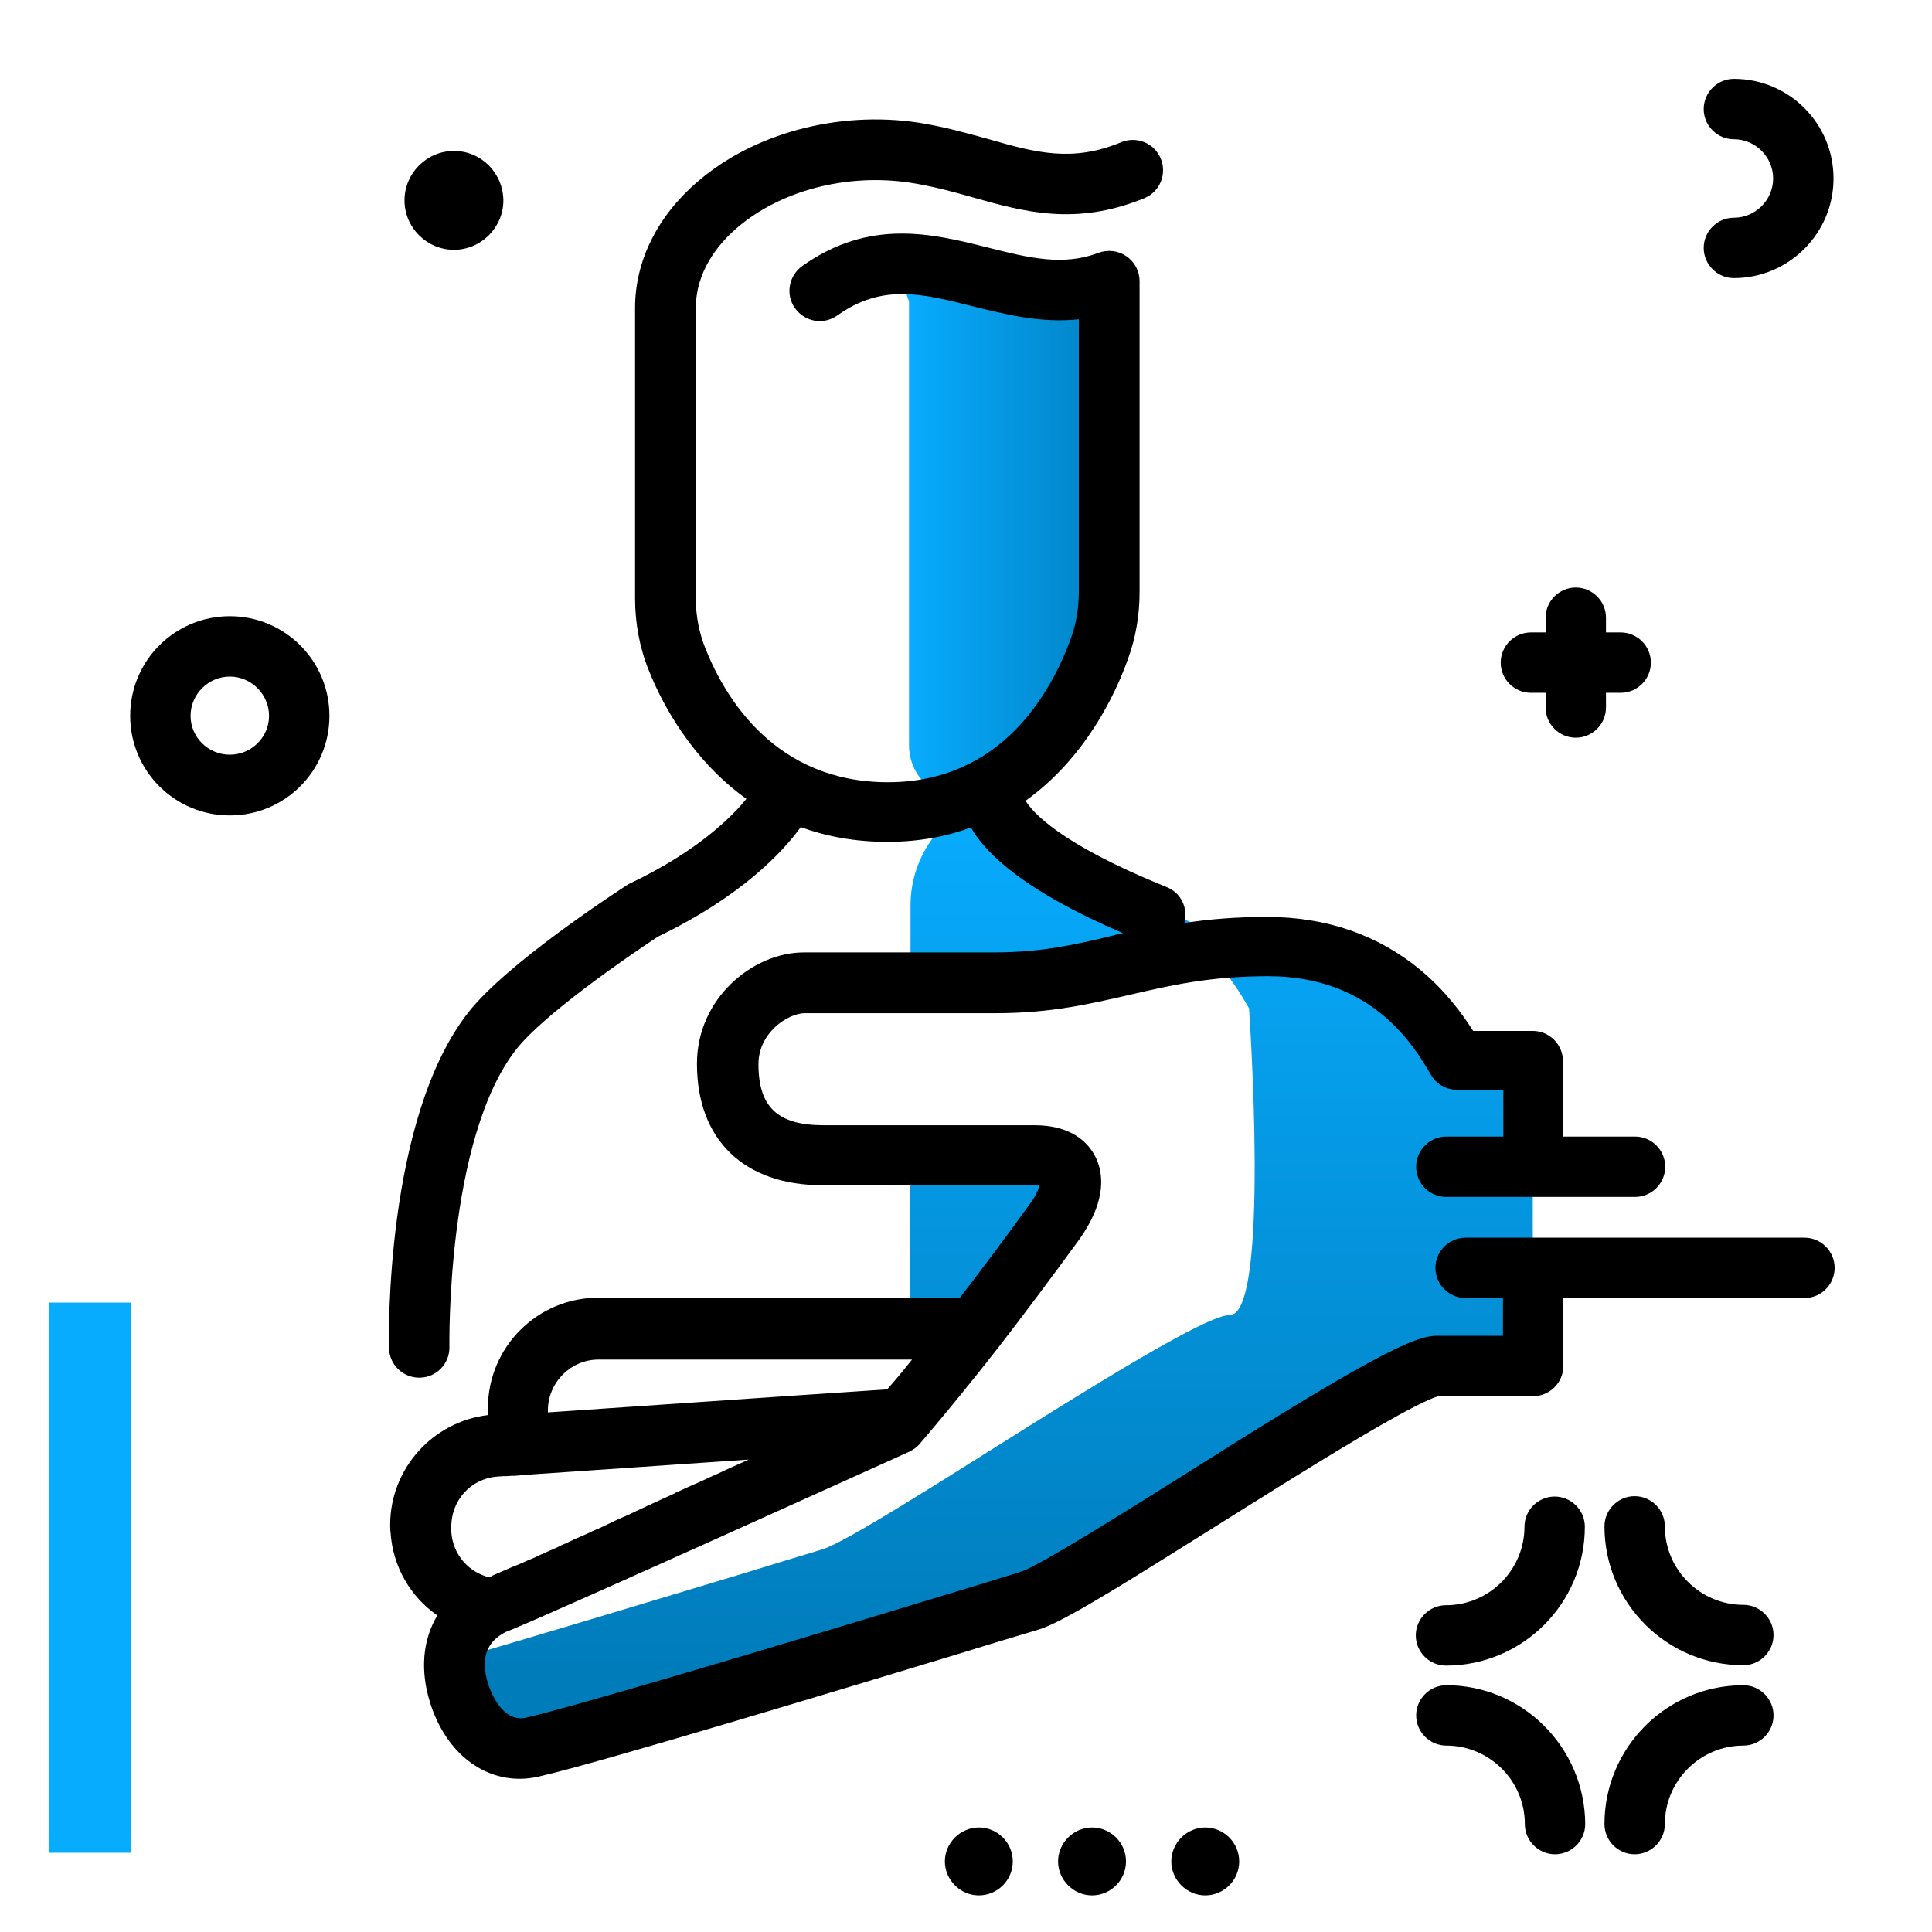
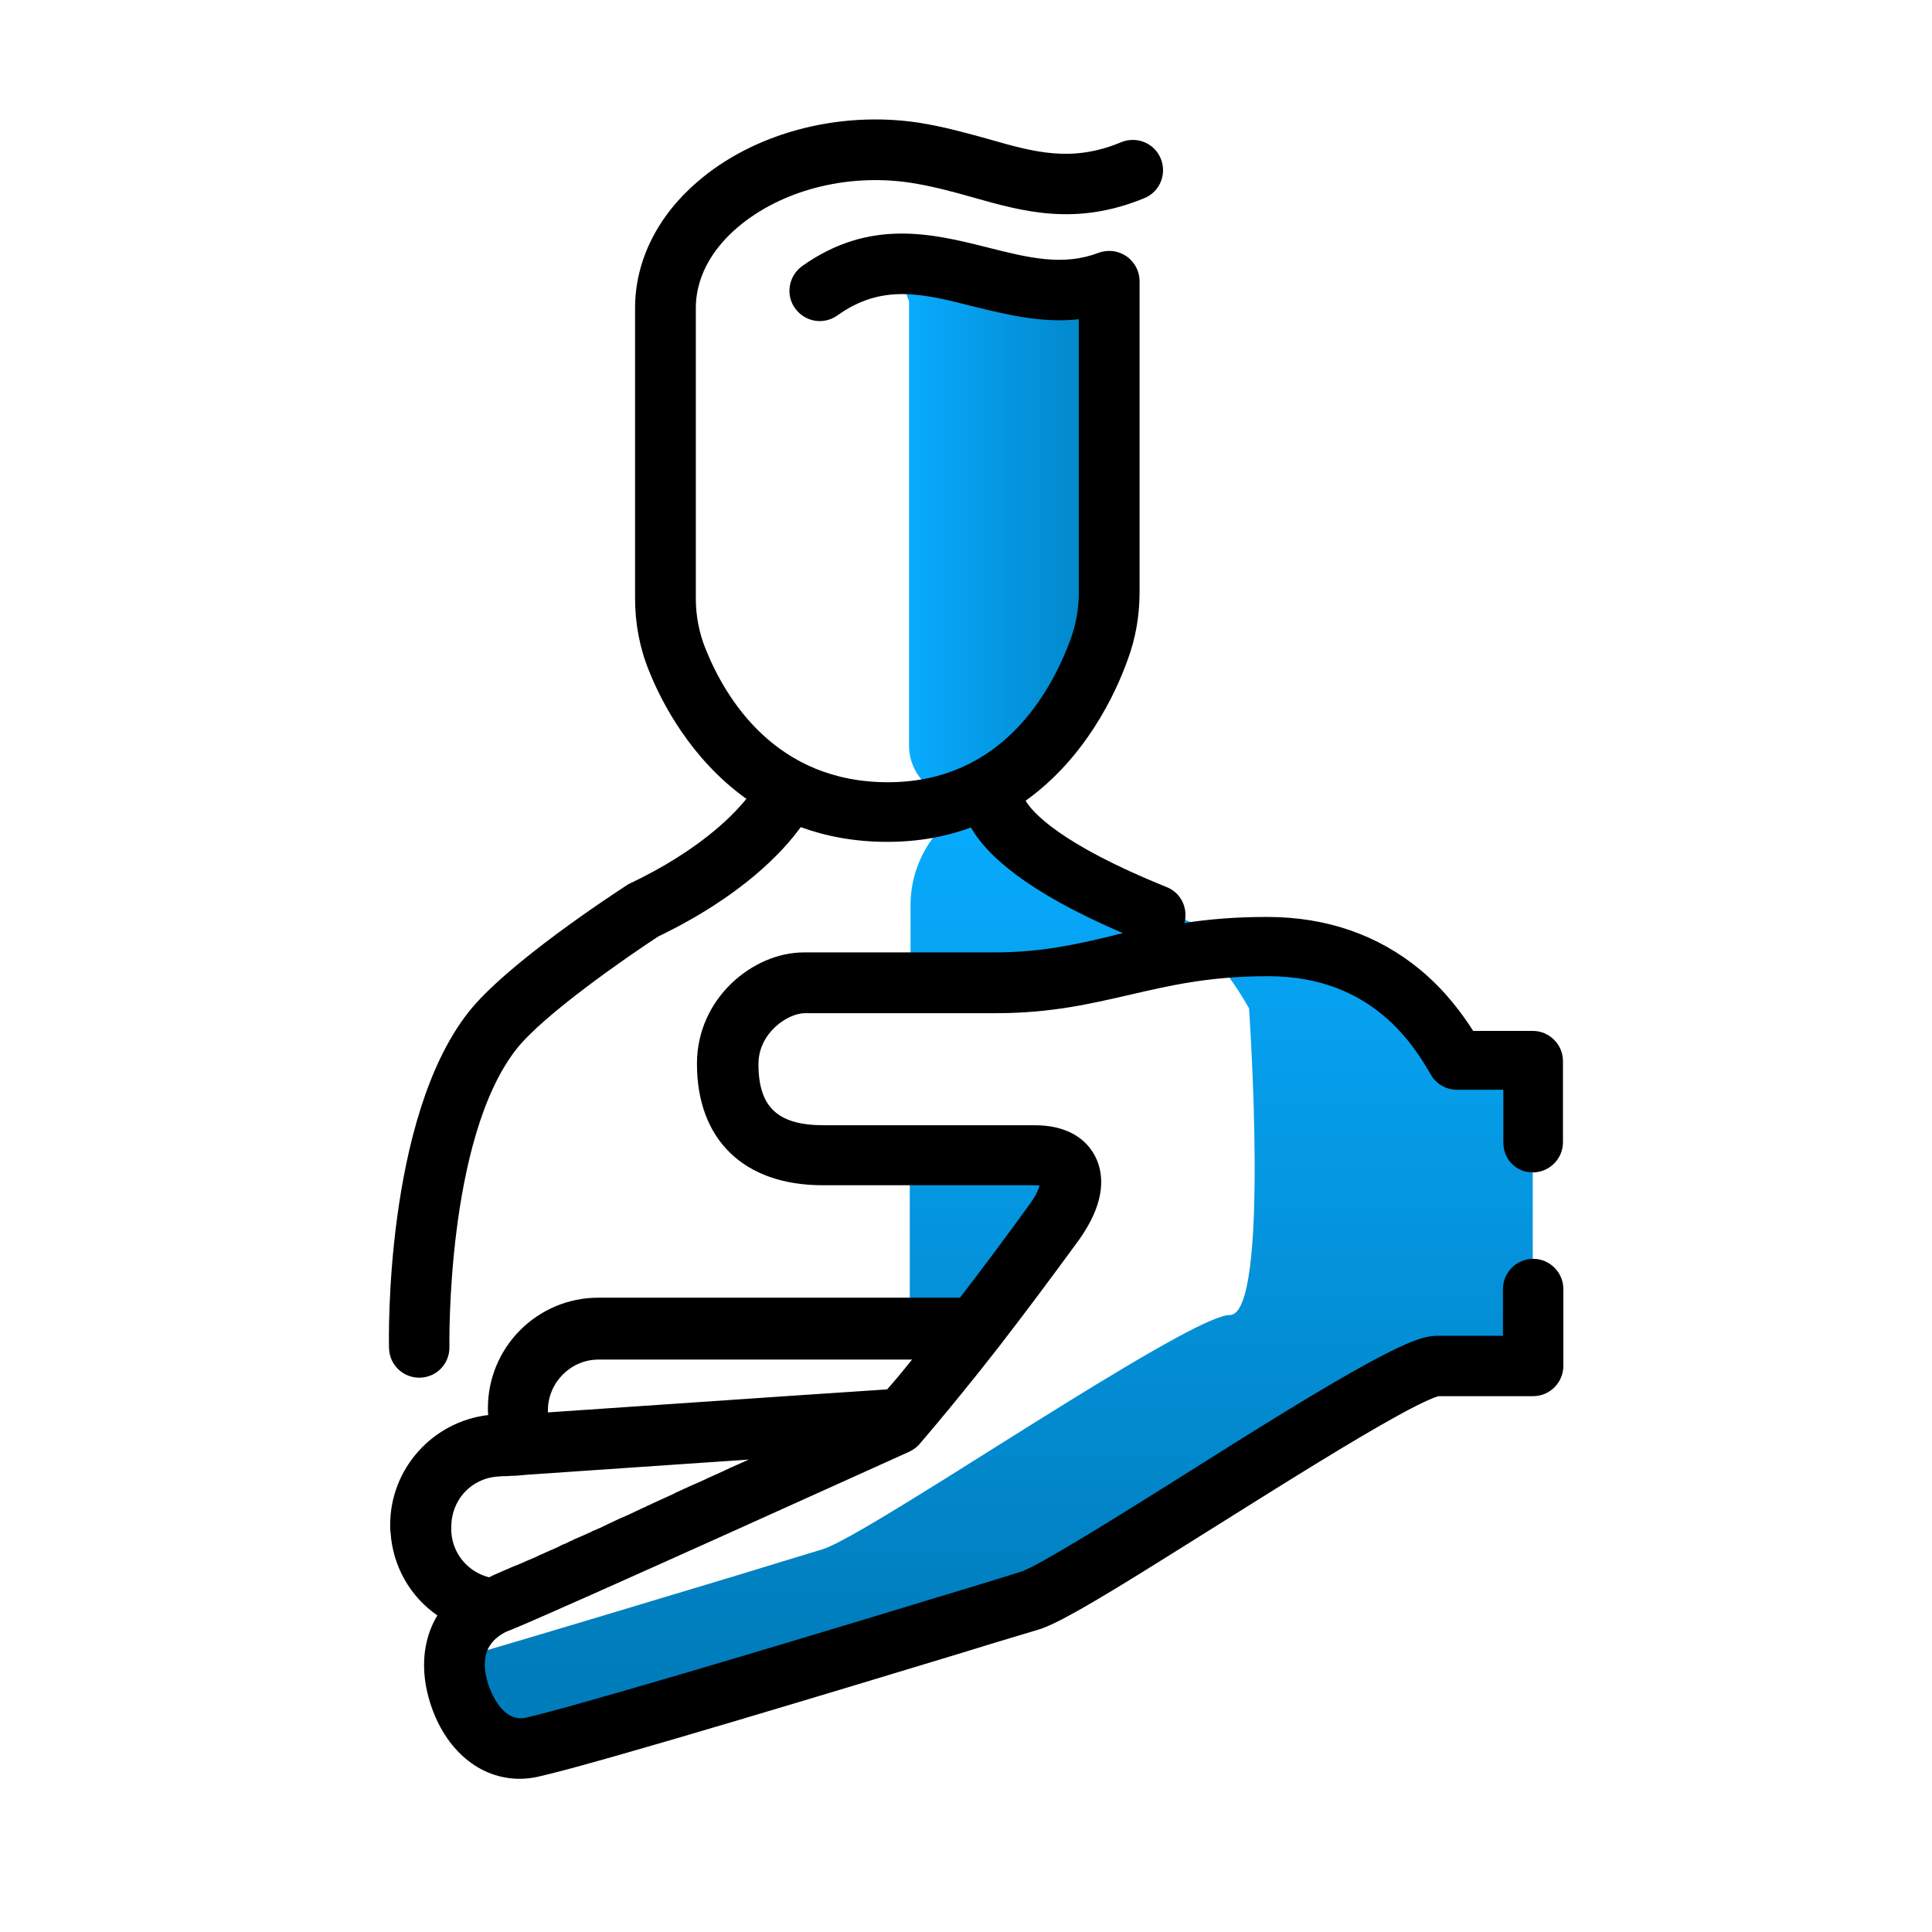
<svg xmlns="http://www.w3.org/2000/svg" id="Layer_1" x="0px" y="0px" viewBox="0 0 512 512" xml:space="preserve">
  <g>
    <linearGradient id="SVGID_1_" gradientUnits="userSpaceOnUse" x1="263.209" y1="442.872" x2="263.209" y2="211.678" class="gradient-element">
      <stop offset="0" class="primary-color-gradient" style="stop-color: rgb(0, 124, 187)" />
      <stop offset="1" class="secondary-color-gradient" style="stop-color: rgb(8, 172, 255)" />
    </linearGradient>
    <path fill-rule="evenodd" clip-rule="evenodd" fill="url(#SVGID_1_)" d="M406.2,281.2v81.3c0,0-14.6,0-25.4,0  c-2.2,0-7.2,2.3-14.1,6c-15.9,8.7-41.3,25-62,37.8c-15.1,9.4-27.6,17-31.9,18.3c-6.2,1.9-13.9,4.3-22.3,6.8  c-39.3,12-96,29-109.6,32c-8.9,2-16.3-4.4-19.4-14.2c-1-3.2-1.4-6.4-1.2-9.3c22.9-6.7,52.1-15.5,75.3-22.5  c8.4-2.6,16.1-4.9,22.3-6.8c4.3-1.3,16.8-8.9,31.9-18.3c20.6-12.9,46.1-29.2,62-37.8c6.8-3.7,11.9-6,14.1-6  c10.8,0,5.1-81.3,5.1-81.3c-1.9-3.3-5.4-9.4-11.4-15.2c0.6-0.1,1.2-0.1,1.8-0.2c-22.2,2.3-34,9.1-57.4,9.1h-22.7v-21  c0-13.2,8.7-24.8,21.3-28.8c2.7-0.9,5.4-1.9,8.3-3.1c0,0-4.1,14.8,27.9,28.8c10.2,4.4,19.1,8.4,26.6,13c0.8,0.5,1.5,0.9,2.2,1.4  c-0.3,0-0.6,0-0.9,0.1c2.9-0.2,6-0.3,9.4-0.3c32.6,0,45.6,22.5,50,30.1H406.2z M277.5,306.6h-36.4v45.7l27.7-8.6L277.5,306.6z" />
    <linearGradient id="SVGID_2_" gradientUnits="userSpaceOnUse" x1="301.237" y1="142.867" x2="240.228" y2="142.867">
      <stop offset="0" class="primary-color-gradient" style="stop-color: rgb(0, 124, 187)" />
      <stop offset="1" class="secondary-color-gradient" style="stop-color: rgb(8, 172, 255)" />
    </linearGradient>
    <path fill="url(#SVGID_2_)" d="M240.9,74.1c2.1-1.2,56.6,6.3,56.6,6.3s5.6,33.7,0,81c-3.2,27.3-21.7,41.6-36.6,48.8  c-9.3,4.5-20-2.4-20-12.7V79.8C240.9,79.8,238.8,75.3,240.9,74.1z" />
  </g>
  <path d="M406.2,310.7c4.4,0,8-3.6,8-8v-21.5c0-4.4-3.6-8-8-8h-15.8c-2.8-4.4-7.2-10.5-13.9-16.1c-11.2-9.3-24.9-14.1-40.7-14.1 c-8.4,0-15.5,0.6-21.9,1.6c1-3.9-0.9-8-4.7-9.5c-28.5-11.5-35.7-20-37.4-22.9c15.8-11.3,23.8-28.2,27.1-37.5 c2.1-5.7,3.1-11.7,3.1-17.8l0-82.4c0-2.6-1.3-5.1-3.5-6.6c-2.2-1.5-4.9-1.8-7.4-0.9c-9.4,3.6-18.6,1.3-29.3-1.4 c-14.7-3.7-31.3-7.8-49.2,4.9c-3.6,2.6-4.5,7.6-1.9,11.2c2.6,3.6,7.5,4.5,11.2,1.9c11.9-8.5,22.6-5.8,36-2.4c8.6,2.1,18,4.5,28,3.4 l0,72.3c0,4.2-0.7,8.4-2.1,12.3c-5.2,14.2-18.3,38.1-48.5,38.1c-29.7,0-43-22.1-48.3-35.3c-1.7-4.2-2.6-8.7-2.6-13.4l0-76.9 c0-9.8,5.9-17,10.9-21.3c11.5-9.9,29-14.5,45.8-12c5.9,0.9,11.4,2.4,16.7,3.9c13.4,3.8,27.3,7.7,45.5,0.2c4.1-1.7,6-6.4,4.3-10.5 c-1.7-4.1-6.4-6-10.5-4.3c-13,5.4-22.8,2.7-35-0.8c-5.8-1.6-11.8-3.3-18.7-4.4c-21.3-3.2-43.7,2.8-58.6,15.7 c-10.6,9.1-16.5,21-16.5,33.4l0,76.9c0,6.7,1.2,13.2,3.7,19.3c3.3,8.3,11.1,23.4,25.8,33.9c-4.2,5.2-13.4,14.1-30.8,22.4 c-0.3,0.1-0.6,0.3-0.9,0.5c-3.2,2.1-31.8,20.7-42,33.7c-22.1,28.2-21.1,86.5-21,89c0.1,4.4,3.7,7.8,8,7.8c0.1,0,0.1,0,0.2,0 c4.4-0.1,7.9-3.7,7.8-8.2c0-0.5-0.9-55,17.7-78.8c7.1-9.1,29.2-24.4,37.6-29.9c22.2-10.7,33.1-22.5,37.8-29 c6.6,2.4,14.2,3.9,22.9,3.9c8.4,0,15.7-1.4,22.2-3.8c4.1,7.2,14.6,17,40.3,28c-1,0.2-1.9,0.4-2.9,0.7c-9.6,2.3-18.7,4.4-31.3,4.4 H213c-13.4,0-28.3,12.1-28.3,29.5c0,20.2,12.5,32.2,33.3,32.2H274c0.6,0,1.1,0,1.5,0.1c-0.1,0.2-0.1,0.4-0.2,0.6 c-0.3,0.9-1,2.4-2.4,4.3c-6.3,8.7-12.5,17-18.5,24.8h-95.8c-16.2,0-29.3,13.1-29.3,29.3c0,0.6,0,1.2,0.1,1.8 c-14.7,1.7-26,14.2-26,29.1c0,0.7,0,1.4,0.1,2c0.6,9.1,5.3,17.1,12.4,22c-3.9,6.5-4.6,14.6-1.9,23.2c4,12.6,13.2,20.1,23.7,20.1 c1.7,0,3.4-0.2,5.1-0.6c16.1-3.6,88.4-25.6,110.2-32.2c7.5-2.3,14.3-4.4,20.1-6.1l2.3-0.7c4.5-1.4,13.7-6.6,33.8-19.2 c4.2-2.6,8.6-5.4,13.1-8.2c17.7-11.1,36-22.6,48.4-29.4c7.3-4,10-4.9,10.6-5h25c4.4,0,8-3.6,8-8v-20.4c0-4.4-3.6-8-8-8s-8,3.6-8,8 v12.4h-17.4c-3.1,0-7.2,1.2-17.9,7c-12.9,7-31.4,18.6-49.3,29.9c-4.5,2.8-8.9,5.6-13.1,8.2c-17.2,10.7-27.3,16.6-30,17.4l-2.2,0.7 c-5.8,1.8-12.6,3.9-20,6.1c-44.6,13.6-96.7,29.1-109,31.9c-6.4,1.4-9.4-7.1-10-8.8c-1-3.1-1.7-7.5,0.7-10.7c0.9-1.3,2.3-2.4,4.1-3.3 c0,0,0.1,0,0.1,0c0.3-0.2,0.7-0.3,1.2-0.5c13.9-5.7,101.7-45.5,105.5-47.2c1-0.5,1.9-1.1,2.7-2c0,0,0,0,0,0c0.1-0.2,0.7-0.8,1.6-1.9 c0.2-0.2,0.3-0.4,0.5-0.6c2.3-2.7,7-8.3,13.8-16.8c1.6-2,3.3-4.2,5.2-6.6c0,0,0,0,0,0c6.8-8.8,13.9-18.3,21.2-28.3 c1.9-2.7,3.4-5.4,4.4-8c3-7.9,0.6-13.2-1.1-15.6c-2.1-3.1-6.5-6.7-15.1-6.7h-55.9c-12.2,0-17.3-4.8-17.3-16.2 c0-8.4,7.9-13.5,12.3-13.5h50.8c14.4,0,24.9-2.5,35-4.8c10.4-2.4,21.1-5,37-5c28,0,38.9,19,43.1,26.1c1.4,2.5,4.1,4,6.9,4h12.3v13.5 C398.2,307.1,401.7,310.7,406.2,310.7z M158.6,360.3h83.1c-2.7,3.4-4.9,6-6.6,7.9l-25.4,1.7l-64.5,4.4c0-0.2,0-0.5,0-0.7 C145.3,366.3,151.3,360.3,158.6,360.3z M131.9,391.3c0.5,0,1-0.1,1.5-0.1c0.1,0,0.1,0,0.2,0l0.2,0c0.2,0,0.3,0,0.5,0l1.3-0.1 c0.2,0,0.3,0,0.5,0l0.2,0c0,0,0.1,0,0.1,0l1.2-0.1c1.4-0.1,2.3-0.2,2.3-0.2l58.5-4c-2.1,1-4.3,1.9-6.4,2.9c-0.1,0.1-0.2,0.1-0.4,0.2 c-1.3,0.6-2.6,1.2-4,1.8c-0.2,0.1-0.4,0.2-0.6,0.3c-1.9,0.9-3.9,1.7-5.8,2.6c-0.1,0-0.1,0-0.2,0.1c-0.7,0.3-1.3,0.6-2,0.9 c-0.1,0.1-0.2,0.1-0.3,0.2c-1.9,0.9-3.8,1.7-5.7,2.6c-0.2,0.1-0.4,0.2-0.6,0.3c-0.5,0.2-1,0.4-1.5,0.7c-0.2,0.1-0.5,0.2-0.7,0.3 c-0.6,0.3-1.1,0.5-1.7,0.8c-0.1,0.1-0.3,0.1-0.4,0.2c-0.6,0.3-1.1,0.5-1.7,0.8c-0.2,0.1-0.5,0.2-0.7,0.3c-1,0.4-2,0.9-2.9,1.3 c-0.2,0.1-0.4,0.2-0.6,0.3c-0.4,0.2-0.9,0.4-1.3,0.6c-0.3,0.2-0.7,0.3-1,0.5c-0.4,0.2-0.7,0.3-1.1,0.5c-0.5,0.2-0.9,0.4-1.4,0.6 c-0.3,0.1-0.5,0.2-0.8,0.4c-0.6,0.3-1.2,0.5-1.8,0.8c-0.2,0.1-0.5,0.2-0.7,0.3c-0.5,0.2-1.1,0.5-1.6,0.7c-0.3,0.1-0.5,0.2-0.8,0.4 c-0.5,0.2-1,0.4-1.5,0.7c-0.2,0.1-0.3,0.2-0.5,0.2c-0.5,0.2-1,0.4-1.5,0.7c-0.2,0.1-0.4,0.2-0.6,0.3c-1.3,0.6-2.6,1.1-3.8,1.7 c-0.1,0-0.2,0.1-0.3,0.1c-0.5,0.2-1,0.5-1.5,0.7c-0.1,0.1-0.2,0.1-0.4,0.2c-0.5,0.2-1,0.4-1.4,0.6c-0.1,0-0.2,0.1-0.3,0.1 c-1.1,0.5-2.2,1-3.2,1.4c0,0,0,0-0.1,0c-0.5,0.2-0.9,0.4-1.4,0.6c-0.1,0-0.1,0-0.2,0.1c-1.4,0.6-2.6,1.1-3.7,1.6c0,0,0,0,0,0 c-0.3,0.1-0.6,0.3-0.9,0.4c0,0-0.1,0-0.1,0.1c-0.3,0.1-0.5,0.2-0.7,0.3c0,0,0,0,0,0c-5.5-1.4-9.6-6.1-10-12c0-0.3,0-0.6,0-0.9 C119.4,397.6,124.8,391.8,131.9,391.3z" />
-   <path fill="rgb(8, 172, 255)" class="secondary-color" d="M12.9,345.2h21.8V491H12.9V345.2z" />
-   <path d="M469.9,47.3c0-5.7-4.7-10.4-10.4-10.4c-4.4,0-8-3.6-8-8s3.6-8,8-8c14.6,0,26.4,11.8,26.4,26.4S474,73.7,459.5,73.7 c-4.4,0-8-3.6-8-8s3.6-8,8-8C465.2,57.7,469.9,53,469.9,47.3z M383.3,317.2h50c4.4,0,8-3.6,8-8s-3.6-8-8-8h-50c-4.4,0-8,3.6-8,8 S378.8,317.2,383.3,317.2z M478.2,328h-89.8c-4.4,0-8,3.6-8,8s3.6,8,8,8h89.8c4.4,0,8-3.6,8-8S482.6,328,478.2,328z M412,396.6 c-4.4,0-8,3.6-8,8c0,11.4-9.3,20.8-20.8,20.8c-4.4,0-8,3.6-8,8s3.6,8,8,8c20.3,0,36.8-16.5,36.8-36.8 C420,400.2,416.4,396.6,412,396.6z M462,425.3c-11.4,0-20.8-9.3-20.8-20.8c0-4.4-3.6-8-8-8s-8,3.6-8,8c0,20.3,16.5,36.8,36.8,36.8 c4.4,0,8-3.6,8-8S466.4,425.3,462,425.3z M462,446.6c-20.3,0-36.8,16.5-36.8,36.8c0,4.4,3.6,8,8,8s8-3.6,8-8 c0-11.4,9.3-20.8,20.8-20.8c4.4,0,8-3.6,8-8S466.4,446.6,462,446.6z M383.3,446.6c-4.4,0-8,3.6-8,8s3.6,8,8,8 c11.4,0,20.8,9.3,20.8,20.8c0,4.4,3.6,8,8,8s8-3.6,8-8C420,463.1,403.5,446.6,383.3,446.6z M120.3,40c-7.2,0-13.1,5.9-13.1,13.1 c0,7.2,5.9,13.1,13.1,13.1s13.1-5.9,13.1-13.1C133.3,45.8,127.5,40,120.3,40z M268.4,493.3c0,5-4.1,9-9,9s-9-4.1-9-9s4.1-9,9-9 S268.4,488.3,268.4,493.3z M298.4,493.3c0,5-4.1,9-9,9s-9-4.1-9-9s4.1-9,9-9S298.4,488.3,298.4,493.3z M328.4,493.3c0,5-4.1,9-9,9 s-9-4.1-9-9s4.1-9,9-9S328.4,488.3,328.4,493.3z M87.3,189.7c0,14.6-11.8,26.4-26.4,26.4s-26.4-11.8-26.4-26.4s11.8-26.4,26.4-26.4 S87.3,175.1,87.3,189.7z M71.3,189.7c0-5.7-4.7-10.4-10.4-10.4c-5.7,0-10.4,4.7-10.4,10.4S55.2,200,60.9,200 C66.6,200,71.3,195.4,71.3,189.7z M405.7,183.6h3.9v3.9c0,4.4,3.6,8,8,8s8-3.6,8-8v-3.9h3.9c4.4,0,8-3.6,8-8s-3.6-8-8-8h-3.9v-3.9 c0-4.4-3.6-8-8-8s-8,3.6-8,8v3.9h-3.9c-4.4,0-8,3.6-8,8S401.3,183.6,405.7,183.6z" />
</svg>